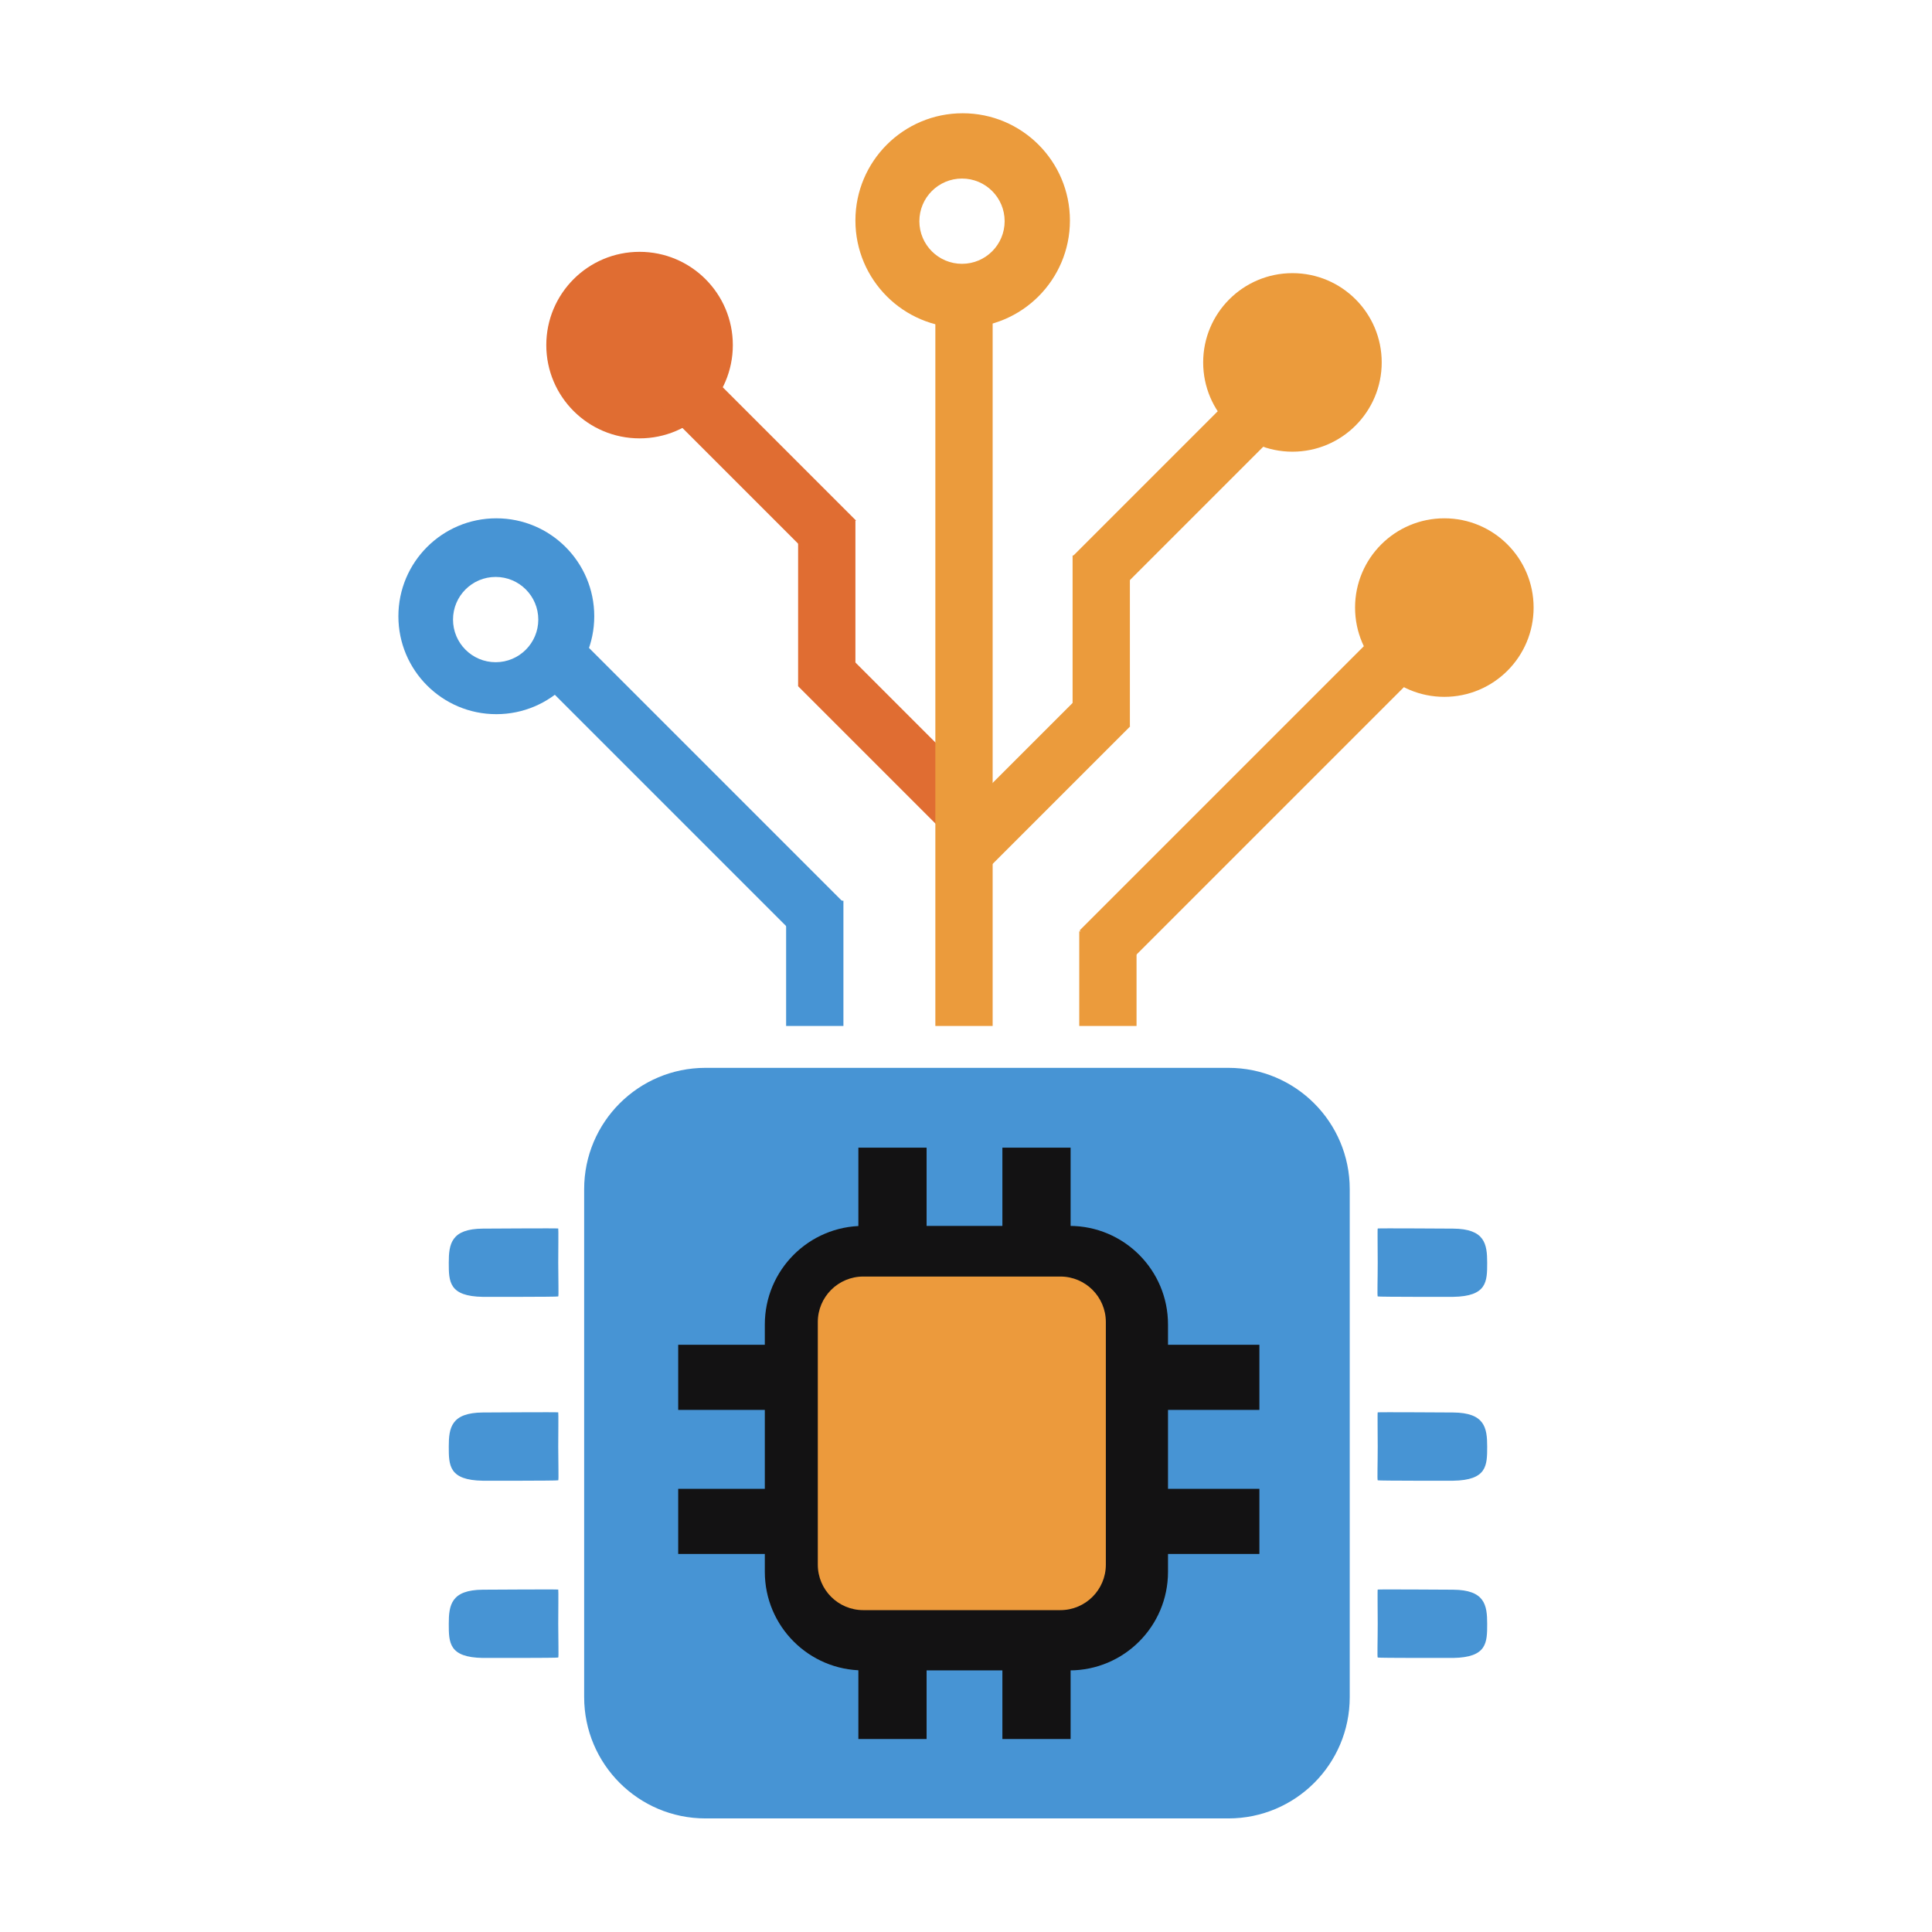
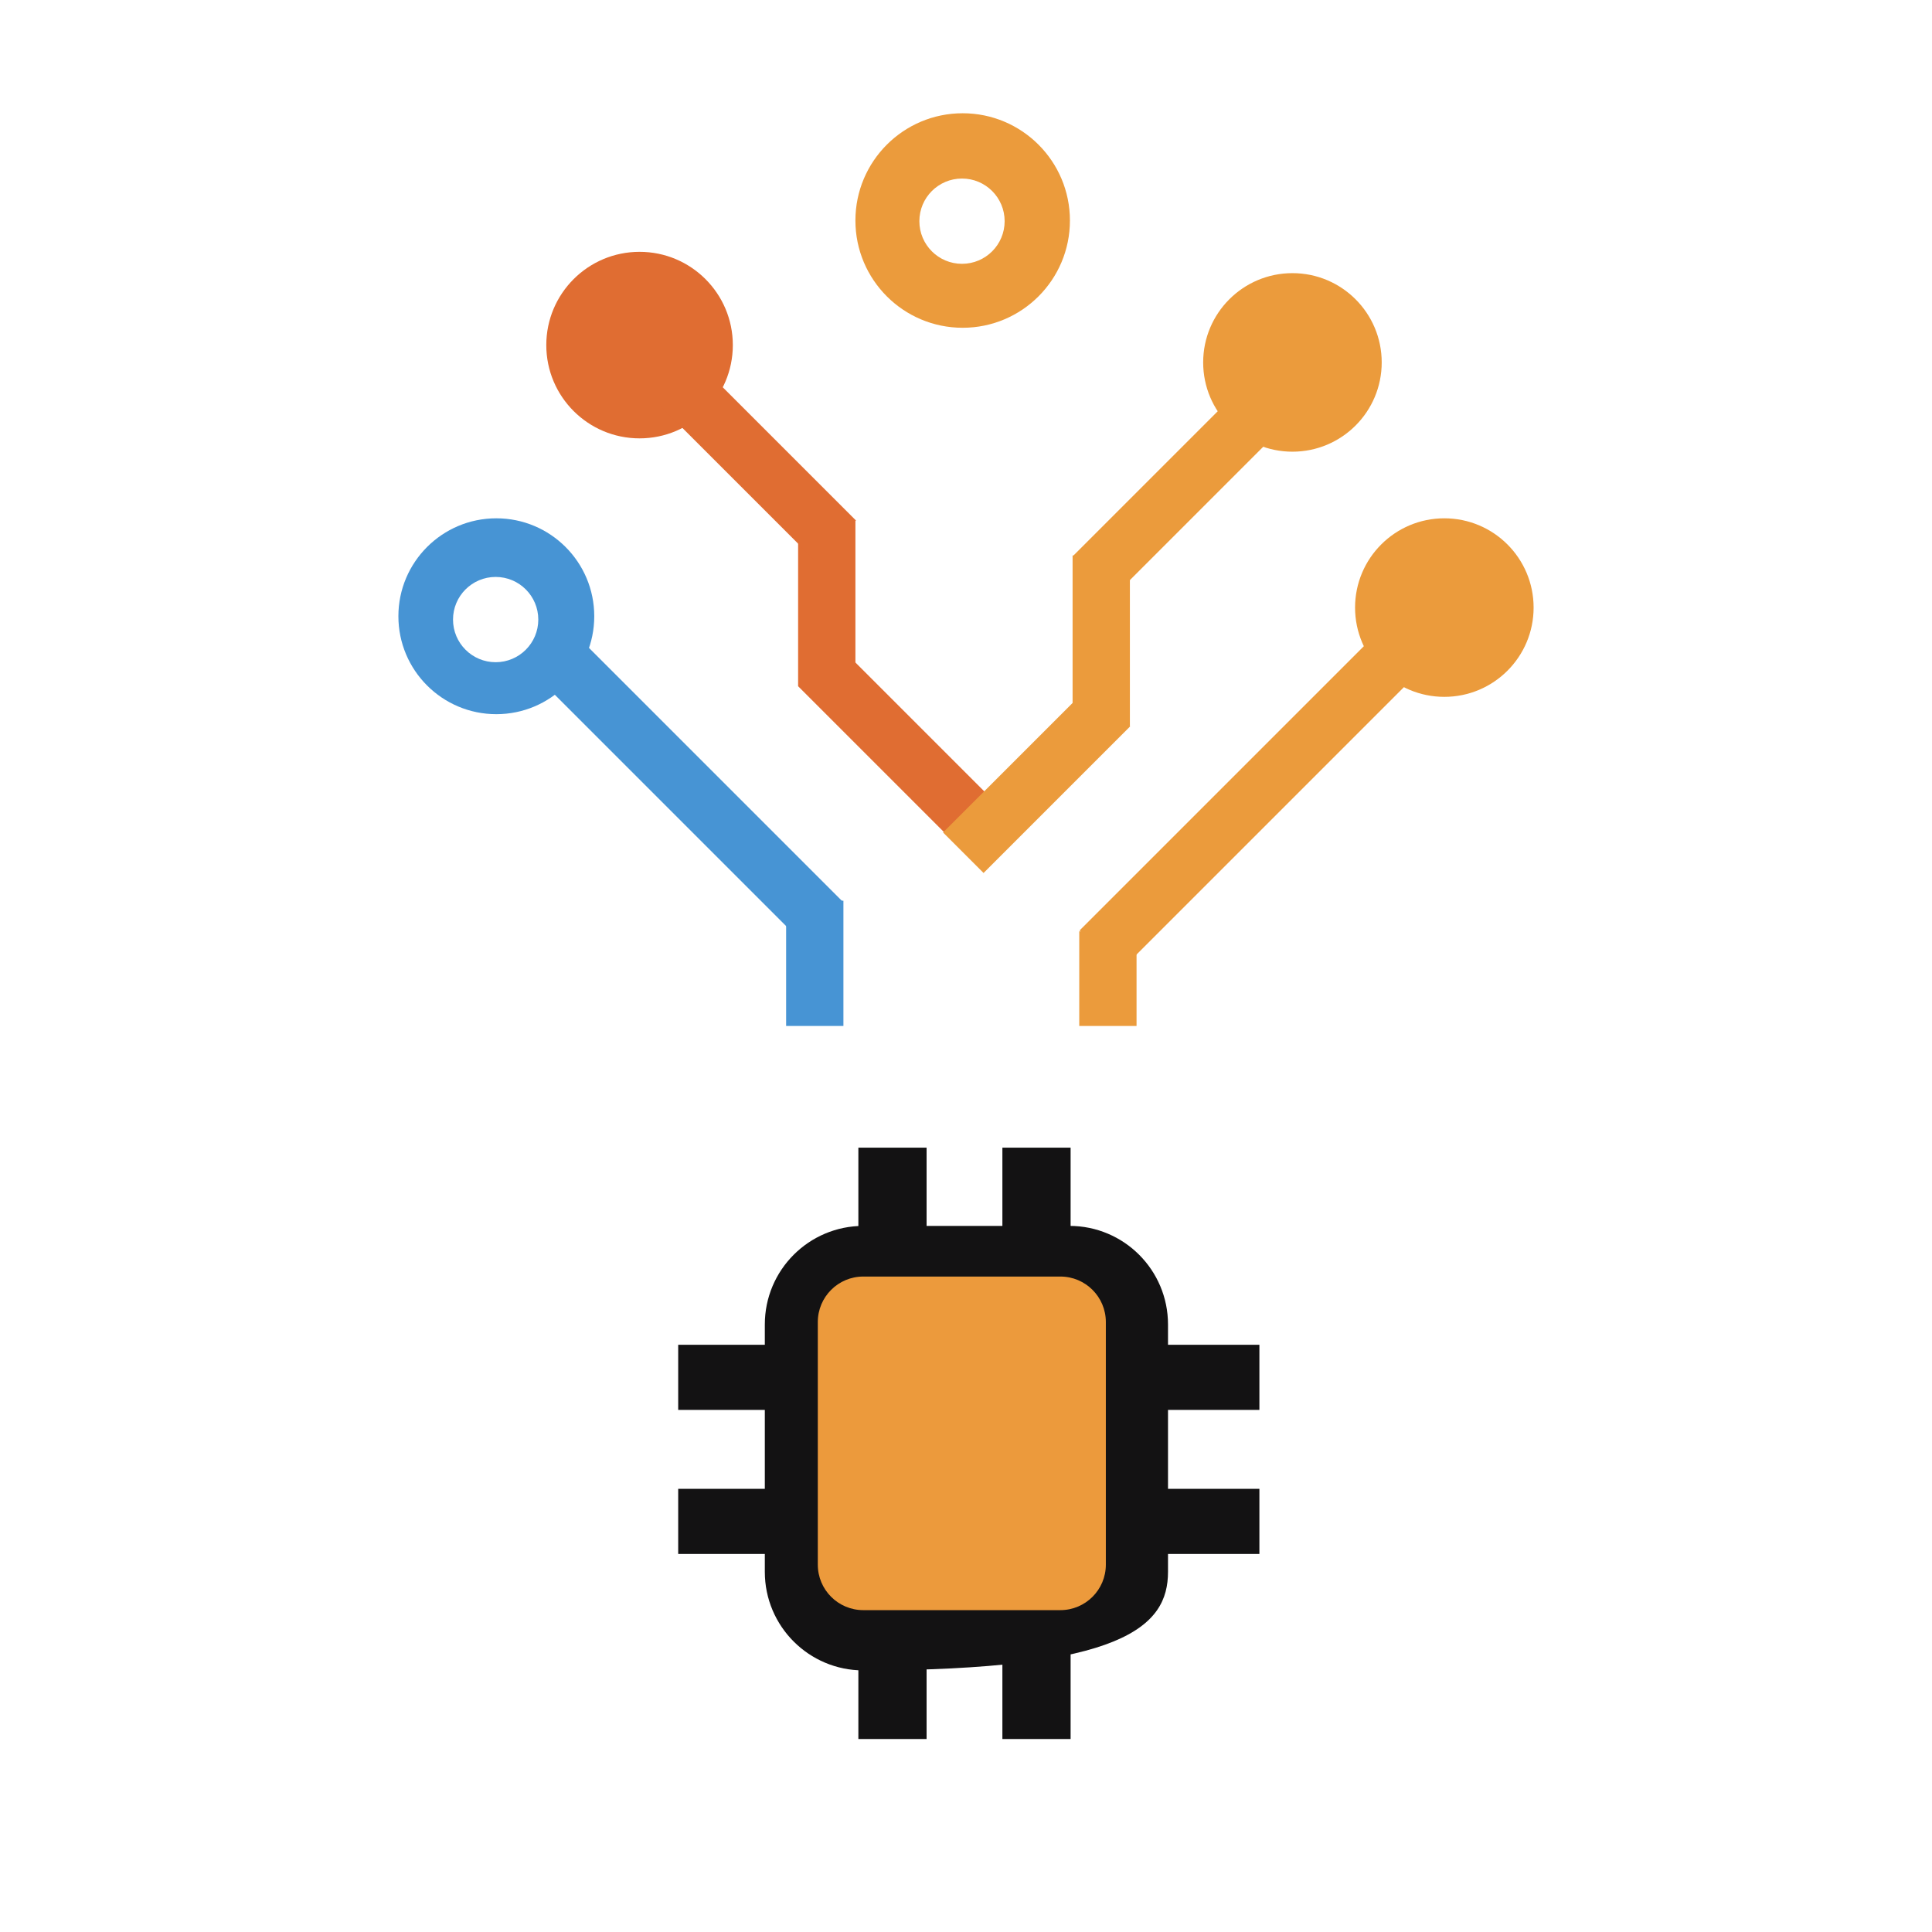
<svg xmlns="http://www.w3.org/2000/svg" width="1450" height="1450" viewBox="0 0 1450 1450">
  <path id="Shape" fill="#ffffff" fill-rule="evenodd" stroke="none" visibility="hidden" d="M -299 1698 L 1749 1698 L 1749 -248 L -299 -248 Z" />
  <path id="Shape-copy" fill="#000000" fill-rule="evenodd" stroke="none" visibility="hidden" d="M -299 1698 L 1749 1698 L 1749 -248 L -299 -248 Z" />
  <g id="Group">
    <path id="Oval" fill="#4794d4" fill-rule="evenodd" stroke="none" d="M 372.5 389 C 413.093 389 446 421.907 446 462.5 C 446 503.093 413.093 536 372.5 536 C 331.907 536 299 503.093 299 462.5 C 299 421.907 331.907 389 372.5 389 Z M 372 433 C 389.673 433 404 447.327 404 465 C 404 482.673 389.673 497 372 497 C 354.327 497 340 482.673 340 465 C 340 447.327 354.327 433 372 433 Z" />
    <path id="Rounded-Rectangle-copy" fill="#4794d4" fill-rule="evenodd" stroke="none" d="M 601.971 706.995 L 632.377 676.59 L 431.881 476.093 L 401.475 506.499 Z" />
    <path id="Rounded-Rectangle-copy-9" fill="#4794d4" fill-rule="evenodd" stroke="none" d="M 590 770 L 633 770 L 633 676 L 590 676 Z" />
  </g>
  <g id="g1">
    <path id="Oval-copy-2" fill="#e06d32" fill-rule="evenodd" stroke="none" d="M 550 259 C 550 220.34 518.66 189 480 189 C 441.34 189 410 220.34 410 259 C 410 297.66 441.34 329 480 329 C 518.66 329 550 297.66 550 259 Z" />
    <path id="Rounded-Rectangle-copy-10" fill="#e06d32" fill-rule="evenodd" stroke="none" d="M 599 515 L 642 515 L 642 391 L 599 391 Z" />
    <path id="Rounded-Rectangle" fill="#e06d32" fill-rule="evenodd" stroke="none" d="M 611.988 421.012 L 642.394 390.606 L 525.881 274.094 L 495.475 304.499 Z" />
    <path id="path1" fill="#e06d32" fill-rule="evenodd" stroke="none" d="M 718.488 634.512 L 748.894 604.106 L 629.394 484.606 L 598.988 515.012 Z" />
  </g>
  <g id="g2">
    <path id="Oval-copy-3" fill="#eb9b3c" fill-rule="evenodd" stroke="none" d="M 722.5 85 C 766.959 85 803 121.041 803 165.5 C 803 209.959 766.959 246 722.5 246 C 678.041 246 642 209.959 642 165.5 C 642 121.041 678.041 85 722.5 85 Z M 722 134 C 739.673 134 754 148.327 754 166 C 754 183.673 739.673 198 722 198 C 704.327 198 690 183.673 690 166 C 690 148.327 704.327 134 722 134 Z" />
    <path id="Oval-copy-4" fill="#eb9b3c" fill-rule="evenodd" stroke="none" d="M 1037 272 C 1037 234.997 1007.003 205 970 205 C 932.997 205 903 234.997 903 272 C 903 309.003 932.997 339 970 339 C 1007.003 339 1037 309.003 1037 272 Z" />
-     <path id="path2" fill="#eb9b3c" fill-rule="evenodd" stroke="none" d="M 702 770 L 745 770 L 745 225 L 702 225 Z" />
    <path id="Rounded-Rectangle-copy-12" fill="#eb9b3c" fill-rule="evenodd" stroke="none" d="M 805 545 L 848 545 L 848 416.902 L 805 416.902 Z" />
    <path id="Rounded-Rectangle-copy-11" fill="#eb9b3c" fill-rule="evenodd" stroke="none" d="M 848.191 545.191 L 817.786 514.786 L 707.786 624.786 L 738.191 655.191 Z" />
    <path id="Rounded-Rectangle-copy-13" fill="#eb9b3c" fill-rule="evenodd" stroke="none" d="M 962.191 321.191 L 931.786 290.786 L 805.286 417.286 L 835.691 447.691 Z" />
  </g>
  <g id="g3">
    <path id="Oval-copy-5" fill="#eb9b3c" fill-rule="evenodd" stroke="none" d="M 1151 456 C 1151 418.997 1121.003 389 1084 389 C 1046.997 389 1017 418.997 1017 456 C 1017 493.003 1046.997 523 1084 523 C 1121.003 523 1151 493.003 1151 456 Z" />
    <path id="Rounded-Rectangle-copy-14" fill="#eb9b3c" fill-rule="evenodd" stroke="none" d="M 810 770 L 853 770 L 853 699 L 810 699 Z" />
    <path id="path3" fill="#eb9b3c" fill-rule="evenodd" stroke="none" d="M 1062.691 506.691 L 1032.286 476.286 L 810.286 698.286 L 840.691 728.691 Z" />
  </g>
-   <path id="path4" fill="#4794d4" fill-rule="evenodd" stroke="none" d="M 438.422 1273.723 C 438.422 1323.998 479.178 1364.754 529.454 1364.754 L 921.968 1364.754 C 972.244 1364.754 1013 1323.998 1013 1273.723 L 1013 892.47 C 1013 842.195 972.244 801.439 921.968 801.439 L 529.454 801.439 C 479.178 801.439 438.422 842.195 438.422 892.47 Z M 1034 1085.705 C 1034 1098.205 1033.574 1110.536 1034 1111 C 1034.377 1111.411 1090.55 1111.31 1090.55 1111.31 C 1116.067 1110.916 1116.156 1099.846 1116.156 1085.705 C 1116.156 1071.563 1114.351 1060.265 1090.55 1060.099 C 1090.55 1060.099 1034.266 1059.741 1034 1060 C 1033.762 1060.232 1034 1076.955 1034 1085.705 Z M 1034 1218.705 C 1034 1231.205 1033.574 1243.536 1034 1244 C 1034.377 1244.411 1090.55 1244.31 1090.55 1244.31 C 1116.067 1243.916 1116.156 1232.846 1116.156 1218.705 C 1116.156 1204.563 1114.351 1193.265 1090.55 1193.099 C 1090.55 1193.099 1034.266 1192.741 1034 1193 C 1033.762 1193.232 1034 1209.955 1034 1218.705 Z M 1034 947.705 C 1034 960.205 1033.574 972.536 1034 973 C 1034.377 973.411 1090.55 973.31 1090.55 973.31 C 1116.067 972.916 1116.156 961.846 1116.156 947.705 C 1116.156 933.563 1114.351 922.265 1090.55 922.099 C 1090.55 922.099 1034.266 921.741 1034 922 C 1033.762 922.232 1034 938.955 1034 947.705 Z M 418.966 947.705 C 418.966 960.205 419.392 972.536 418.966 973 C 418.59 973.411 362.416 973.31 362.416 973.31 C 336.9 972.916 336.811 961.846 336.811 947.705 C 336.811 933.563 338.616 922.265 362.416 922.099 C 362.416 922.099 418.7 921.741 418.966 922 C 419.205 922.232 418.966 938.955 418.966 947.705 Z M 418.966 1085.705 C 418.966 1098.205 419.392 1110.536 418.966 1111 C 418.59 1111.411 362.416 1111.31 362.416 1111.31 C 336.9 1110.916 336.811 1099.846 336.811 1085.705 C 336.811 1071.563 338.616 1060.265 362.416 1060.099 C 362.416 1060.099 418.7 1059.741 418.966 1060 C 419.205 1060.232 418.966 1076.955 418.966 1085.705 Z M 418.966 1218.705 C 418.966 1231.205 419.392 1243.536 418.966 1244 C 418.59 1244.411 362.416 1244.31 362.416 1244.31 C 336.9 1243.916 336.811 1232.846 336.811 1218.705 C 336.811 1204.563 338.616 1193.265 362.416 1193.099 C 362.416 1193.099 418.7 1192.741 418.966 1193 C 419.205 1193.232 418.966 1209.955 418.966 1218.705 Z" />
  <g id="g4">
-     <path id="path5" fill="#131213" fill-rule="evenodd" stroke="none" d="M 574.011 1179.701 C 574.011 1220.55 607.126 1253.664 647.974 1253.664 L 802.648 1253.664 C 843.497 1253.664 876.611 1220.55 876.611 1179.701 L 876.611 994.026 C 876.611 953.177 843.497 920.062 802.648 920.062 L 647.974 920.062 C 607.126 920.062 574.011 953.177 574.011 994.026 Z" />
+     <path id="path5" fill="#131213" fill-rule="evenodd" stroke="none" d="M 574.011 1179.701 C 574.011 1220.55 607.126 1253.664 647.974 1253.664 C 843.497 1253.664 876.611 1220.55 876.611 1179.701 L 876.611 994.026 C 876.611 953.177 843.497 920.062 802.648 920.062 L 647.974 920.062 C 607.126 920.062 574.011 953.177 574.011 994.026 Z" />
    <path id="path6" fill="#131213" fill-rule="evenodd" stroke="none" d="M 644.222 1305.164 L 695.422 1305.164 L 695.422 861.339 L 644.222 861.339 Z" />
    <path id="path7" fill="#131213" fill-rule="evenodd" stroke="none" d="M 752.311 1305.164 L 803.511 1305.164 L 803.511 861.339 L 752.311 861.339 Z" />
    <path id="Rounded-Rectangle-copy-2" fill="#131213" fill-rule="evenodd" stroke="none" d="M 509 1166.269 L 945.2 1166.269 L 945.2 1117.392 L 509 1117.392 Z" />
    <path id="Rounded-Rectangle-copy-3" fill="#131213" fill-rule="evenodd" stroke="none" d="M 509 1058.157 L 945.2 1058.157 L 945.2 1009.281 L 509 1009.281 Z" />
  </g>
  <path id="path8" fill="#ec9a3c" fill-rule="evenodd" stroke="none" d="M 613.778 1174.296 C 613.778 1193.149 629.061 1208.433 647.915 1208.433 L 795.819 1208.433 C 814.672 1208.433 829.956 1193.149 829.956 1174.296 L 829.956 992.207 C 829.956 973.354 814.672 958.07 795.819 958.07 L 647.915 958.07 C 629.061 958.07 613.778 973.354 613.778 992.207 Z" />
</svg>